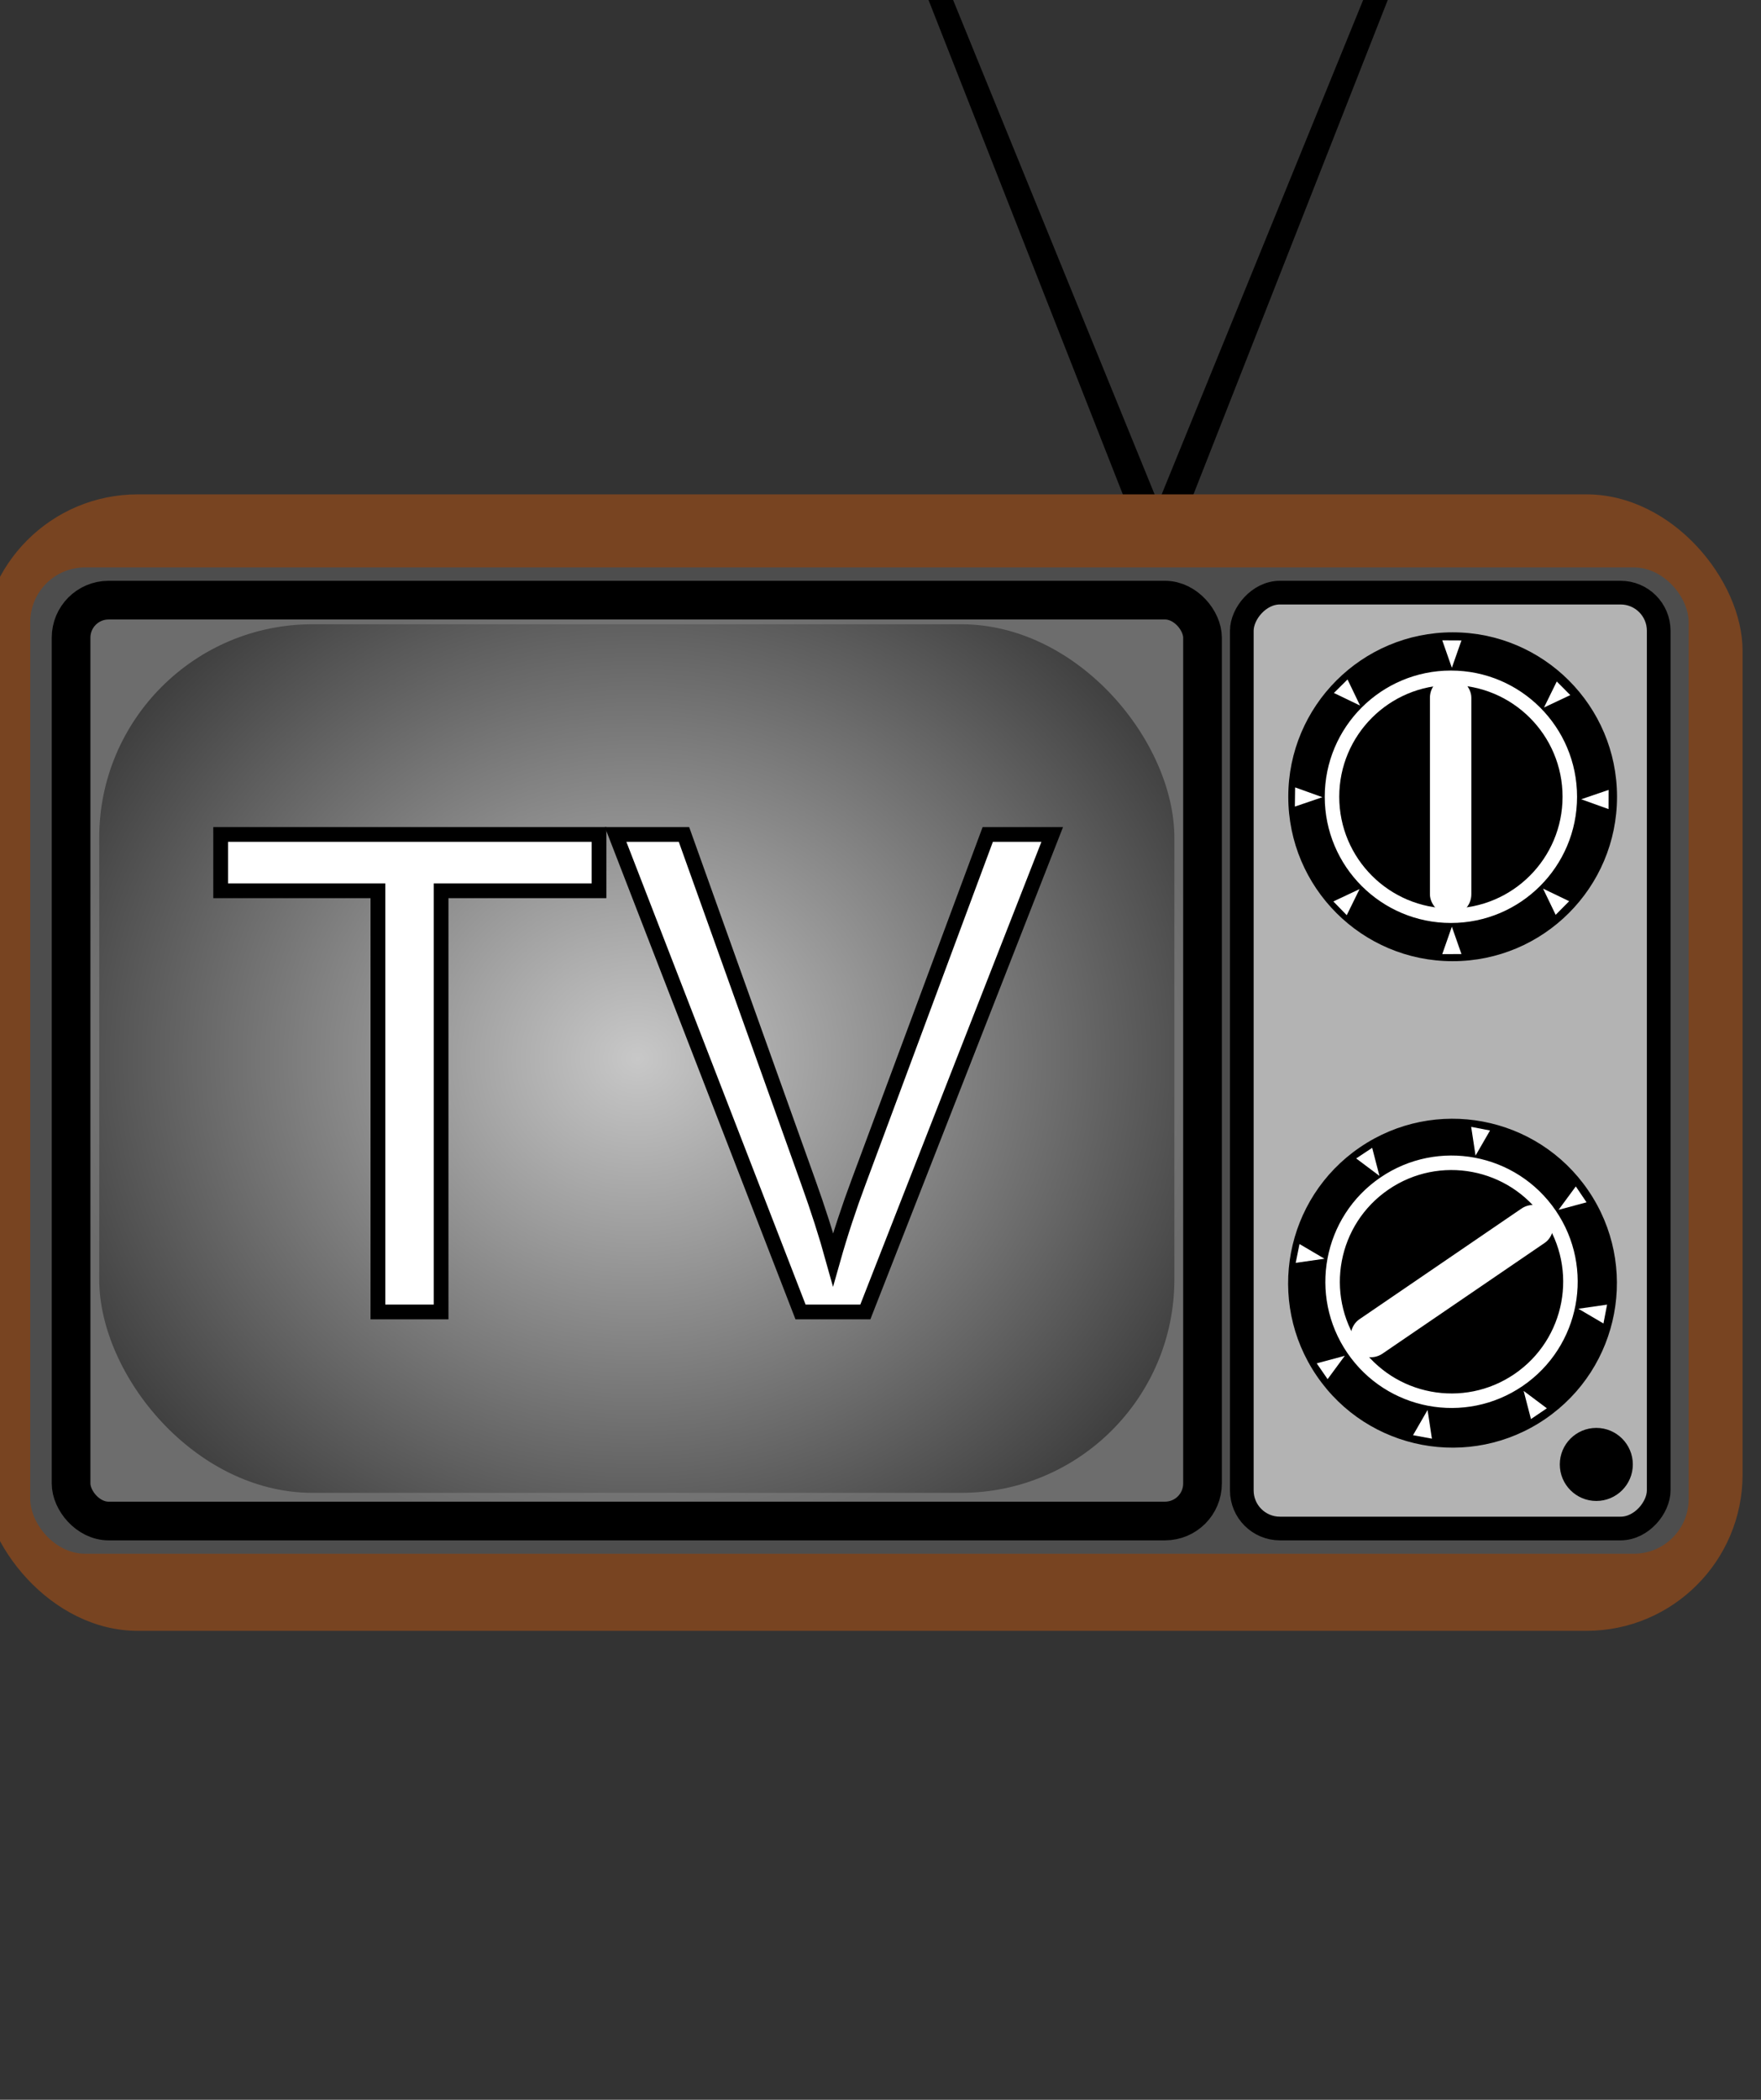
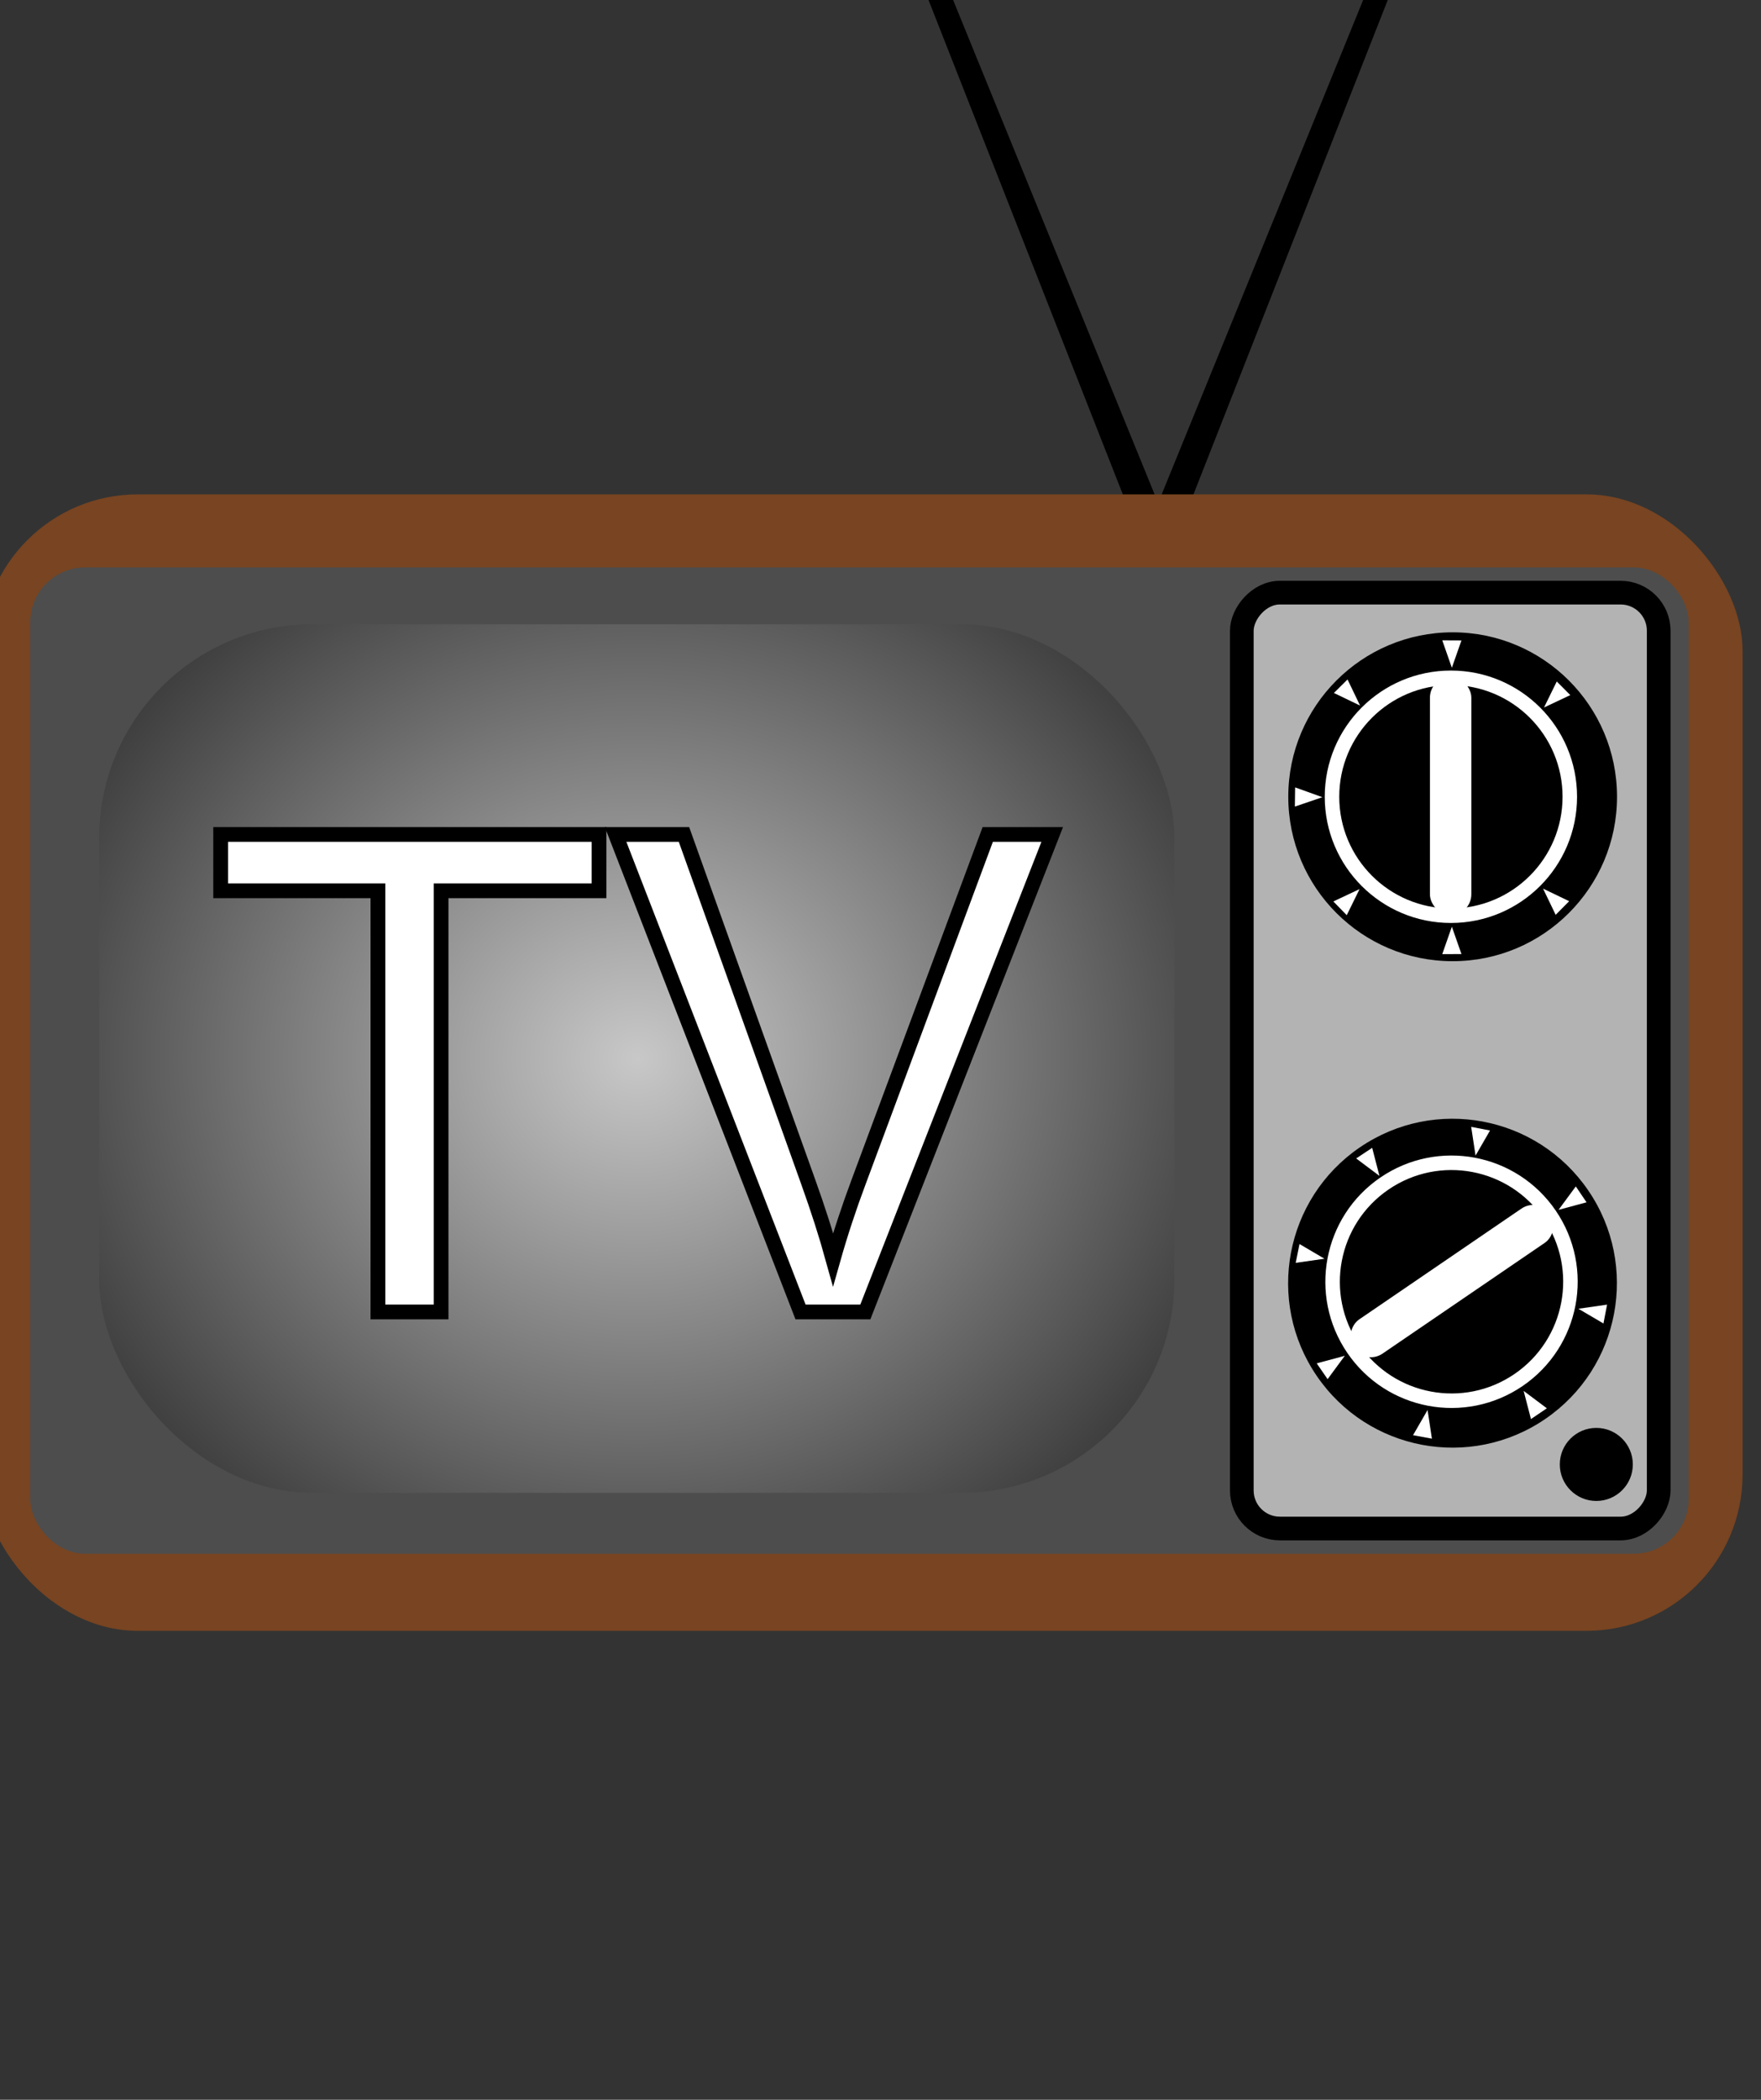
<svg xmlns="http://www.w3.org/2000/svg" xmlns:xlink="http://www.w3.org/1999/xlink" width="668.781" height="797.09">
  <rect width="100%" height="100%" fill="#333333" stroke="none" />
  <title>tv, retro, old</title>
  <defs>
    <linearGradient id="linearGradient4273">
      <stop stop-color="#b3b3b3" id="stop4275" offset="0" />
      <stop stop-color="#6d6d6d" id="stop4277" offset="1" />
    </linearGradient>
    <linearGradient id="linearGradient4255">
      <stop stop-color="#c8c8c8" id="stop4257" offset="0" />
      <stop stop-color="#141414" id="stop4259" offset="1" />
    </linearGradient>
    <radialGradient r="222.191" fy="637.118" fx="-558.538" cy="637.118" cx="-558.538" gradientTransform="matrix(1,0,0,0.82,800.131,-119.921)" gradientUnits="userSpaceOnUse" id="radialGradient4549" xlink:href="#linearGradient4273" />
    <radialGradient r="177.962" fy="637.118" fx="-563.16" cy="637.118" cx="-563.16" gradientTransform="matrix(1.755,-2.9039881610515295e-7,2.3691835338013334e-7,1.599,1230.382,-616.952)" gradientUnits="userSpaceOnUse" id="radialGradient4551" xlink:href="#linearGradient4255" />
  </defs>
  <g>
    <title>Layer 1</title>
    <g id="layer1">
      <g id="g4501">
        <path fill="#000000" stroke="#000000" stroke-width="1px" id="path4386" d="m439.83,192.29l146.375,-359.005l-1.541,-10.786l21.571,10.786l-15.408,3.082l-141.753,360.546l-9.245,-4.622z" />
        <path fill="#000000" stroke="#000000" stroke-width="1px" d="m439.83,192.29l-146.375,-359.005l1.541,-10.786l-21.571,10.786l15.408,3.082l141.753,360.546l9.245,-4.622z" id="path4384" />
        <rect fill="#784421" id="rect3729" width="668.781" height="431.422" x="-7" y="187.668" ry="59.305" />
        <rect fill="#4d4d4d" id="rect3731" width="629.824" height="374.413" x="11.489" y="215.402" ry="20.785" />
-         <rect fill="url(#radialGradient4549)" stroke="#000000" stroke-width="14.688" stroke-miterlimit="4" id="rect3733" width="429.693" height="349.572" x="26.992" y="227.823" ry="14.236" />
        <rect fill="url(#radialGradient4551)" id="rect4245" width="408.31" height="329.73" x="37.683" y="236.974" ry="81.019" />
        <rect fill="#b3b3b3" stroke="#000000" stroke-width="8.988" stroke-miterlimit="4" ry="14.468" y="283.023" x="177.446" height="355.272" width="158.325" id="rect4263" transform="translate(807.376, -58.05) scale(-1, 1)" />
        <g id="g4327" transform="matrix(0.862, 0, 0, 0.862, 146.818, 294.21)">
          <path fill="#000000" d="m542.092,9.571c0,39.995 -32.422,72.417 -72.417,72.417c-39.995,0 -72.417,-32.422 -72.417,-72.417c0,-39.995 32.422,-72.417 72.417,-72.417c39.995,0 72.417,32.422 72.417,72.417z" id="path4283" />
          <path fill="none" stroke="#ffffff" stroke-width="6.391" stroke-miterlimit="4" id="path4285" d="m521.291,9.571c0,28.933 -23.454,52.387 -52.387,52.387c-28.932,0 -52.387,-23.454 -52.387,-52.387c0,-28.933 23.454,-52.387 52.387,-52.387c28.933,0 52.387,23.454 52.387,52.387z" />
          <rect fill="#ffffff" stroke="#ffffff" stroke-width="4.623" stroke-linecap="round" stroke-miterlimit="4" ry="6.809" y="-40.881" x="461.978" height="100.235" width="13.619" id="rect4287" />
          <g id="g4305">
            <g id="g4295">
              <path fill="#ffffff" d="m465.098,78.879c0,0 8.453,-0.04 8.453,-0.04c0,0 -4.223,-12.049 -4.223,-12.049l-4.23,12.089l0,0z" id="path4291" />
              <path fill="#ffffff" id="path4293" d="m465.098,-59.32c0,0 8.453,0.04 8.453,0.04c0,0 -4.223,12.049 -4.223,12.049l-4.23,-12.089l0,0z" />
            </g>
            <g id="g4299" transform="matrix(0.008, -1, 1, 0.008, -739.704, -177.945)">
-               <path fill="#ffffff" id="path4301" d="m-182.713,1279.526c0,0 8.453,-0.04 8.453,-0.04c0,0 -4.223,-12.049 -4.223,-12.049l-4.23,12.089l0,0z" />
              <path fill="#ffffff" d="m-182.713,1141.327c0,0 8.453,0.04 8.453,0.04c0,0 -4.223,12.049 -4.223,12.049l-4.23,-12.089l0,0z" id="path4303" />
            </g>
          </g>
          <g transform="matrix(0.707, -0.707, 0.707, 0.707, -335.209, -241.836)" id="g4313">
            <g id="g4315">
              <path fill="#ffffff" id="path4317" d="m386.751,815.896c0,0 8.453,-0.04 8.453,-0.04c0,0 -4.223,-12.049 -4.223,-12.049l-4.23,12.089l0,0z" />
              <path fill="#ffffff" d="m386.751,677.697c0,0 8.453,0.04 8.453,0.04c0,0 -4.223,12.049 -4.223,12.049l-4.23,-12.089l0,0z" id="path4319" />
            </g>
            <g transform="matrix(0.008, -1, 1, 0.008, -739.704, -177.945)" id="g4321">
              <path fill="#ffffff" d="m-920.307,1206.809c0,0 8.453,-0.04 8.453,-0.04c0,0 -4.223,-12.049 -4.223,-12.049l-4.23,12.089l0,0z" id="path4323" />
              <path fill="#ffffff" id="path4325" d="m-920.307,1068.61c0,0 8.453,0.04 8.453,0.04c0,0 -4.223,12.049 -4.223,12.049l-4.23,-12.089l0,0z" />
            </g>
          </g>
        </g>
        <g transform="matrix(0.486, 0.712, -0.712, 0.486, 175.964, 912.528)" id="g4346">
          <path fill="#000000" id="path4348" d="m-89.49,-638.129c0,39.995 -32.422,72.417 -72.417,72.417c-39.995,0 -72.417,-32.422 -72.417,-72.417c0,-39.995 32.422,-72.417 72.417,-72.417c39.995,0 72.417,32.422 72.417,72.417z" />
          <path fill="none" stroke="#ffffff" stroke-width="6.391" stroke-miterlimit="4" d="m-110.291,-638.129c0,28.932 -23.454,52.387 -52.387,52.387c-28.933,0 -52.387,-23.454 -52.387,-52.387c0,-28.933 23.454,-52.387 52.387,-52.387c28.933,0 52.387,23.454 52.387,52.387z" id="path4350" />
          <rect fill="#ffffff" stroke="#ffffff" stroke-width="4.623" stroke-linecap="round" stroke-miterlimit="4" id="rect4352" width="13.619" height="100.235" x="-169.604" y="-688.581" ry="6.809" />
          <g id="g4354">
            <g id="g4356">
              <path fill="#ffffff" id="path4358" d="m-166.484,-568.821c0,0 8.453,-0.04 8.453,-0.04c0,0 -4.223,-12.049 -4.223,-12.049l-4.23,12.089l0,0z" />
              <path fill="#ffffff" d="m-166.484,-707.02c0,0 8.453,0.04 8.453,0.04c0,0 -4.223,12.049 -4.223,12.049l-4.23,-12.089l0,0z" id="path4360" />
            </g>
            <g transform="matrix(0.008, -1, 1, 0.008, -739.704, -177.945)" id="g4362">
              <path fill="#ffffff" d="m460.145,643.016c0,0 8.453,-0.04 8.453,-0.04c0,0 -4.223,-12.049 -4.223,-12.049l-4.23,12.089l0,0z" id="path4364" />
              <path fill="#ffffff" id="path4366" d="m460.145,504.817c0,0 8.453,0.04 8.453,0.04c0,0 -4.223,12.049 -4.223,12.049l-4.23,-12.089l0,0z" />
            </g>
          </g>
          <g id="g4368" transform="matrix(0.707, -0.707, 0.707, 0.707, -335.209, -241.836)">
            <g id="g4370">
              <path fill="#ffffff" d="m398.148,-88.694c0,0 8.453,-0.04 8.453,-0.04c0,0 -4.223,-12.049 -4.223,-12.049l-4.23,12.089l0,0z" id="path4372" />
              <path fill="#ffffff" id="path4374" d="m398.148,-226.893c0,0 8.453,0.04 8.453,0.04c0,0 -4.223,12.049 -4.223,12.049l-4.23,-12.089l0,0z" />
            </g>
            <g id="g4376" transform="matrix(0.008, -1, 1, 0.008, -739.704, -177.945)">
              <path fill="#ffffff" id="path4378" d="m-15.657,1211.298c0,0 8.453,-0.04 8.453,-0.04c0,0 -4.223,-12.049 -4.223,-12.049l-4.23,12.089l0,0z" />
              <path fill="#ffffff" d="m-15.657,1073.099c0,0 8.453,0.04 8.453,0.04c0,0 -4.223,12.049 -4.223,12.049l-4.23,-12.089l0,0z" id="path4380" />
            </g>
          </g>
        </g>
        <path fill="#000000" id="path4382" d="m620.103,555.918c0,7.659 -6.208,13.867 -13.867,13.867c-7.659,0 -13.867,-6.208 -13.867,-13.867c0,-7.659 6.208,-13.867 13.867,-13.867c7.659,0 13.867,6.208 13.867,13.867z" />
        <path fill="#ffffff" stroke="#000000" stroke-width="5.6" stroke-miterlimit="4" id="path4443" d="m143.524,498.038l0,-159.882l-59.724,0l0,-21.391l143.683,0l0,21.391l-59.971,0l0,159.882l-23.988,0z" />
        <path fill="#ffffff" stroke="#000000" stroke-width="5.6" stroke-miterlimit="4" id="path4445" d="m304.023,498.038l-70.234,-181.273l25.967,0l47.111,131.689c3.792,10.551 6.966,20.443 9.522,29.676c2.802,-9.892 6.058,-19.784 9.768,-29.676l48.966,-131.689l24.483,0l-70.976,181.273l-24.607,0z" />
      </g>
    </g>
  </g>
</svg>